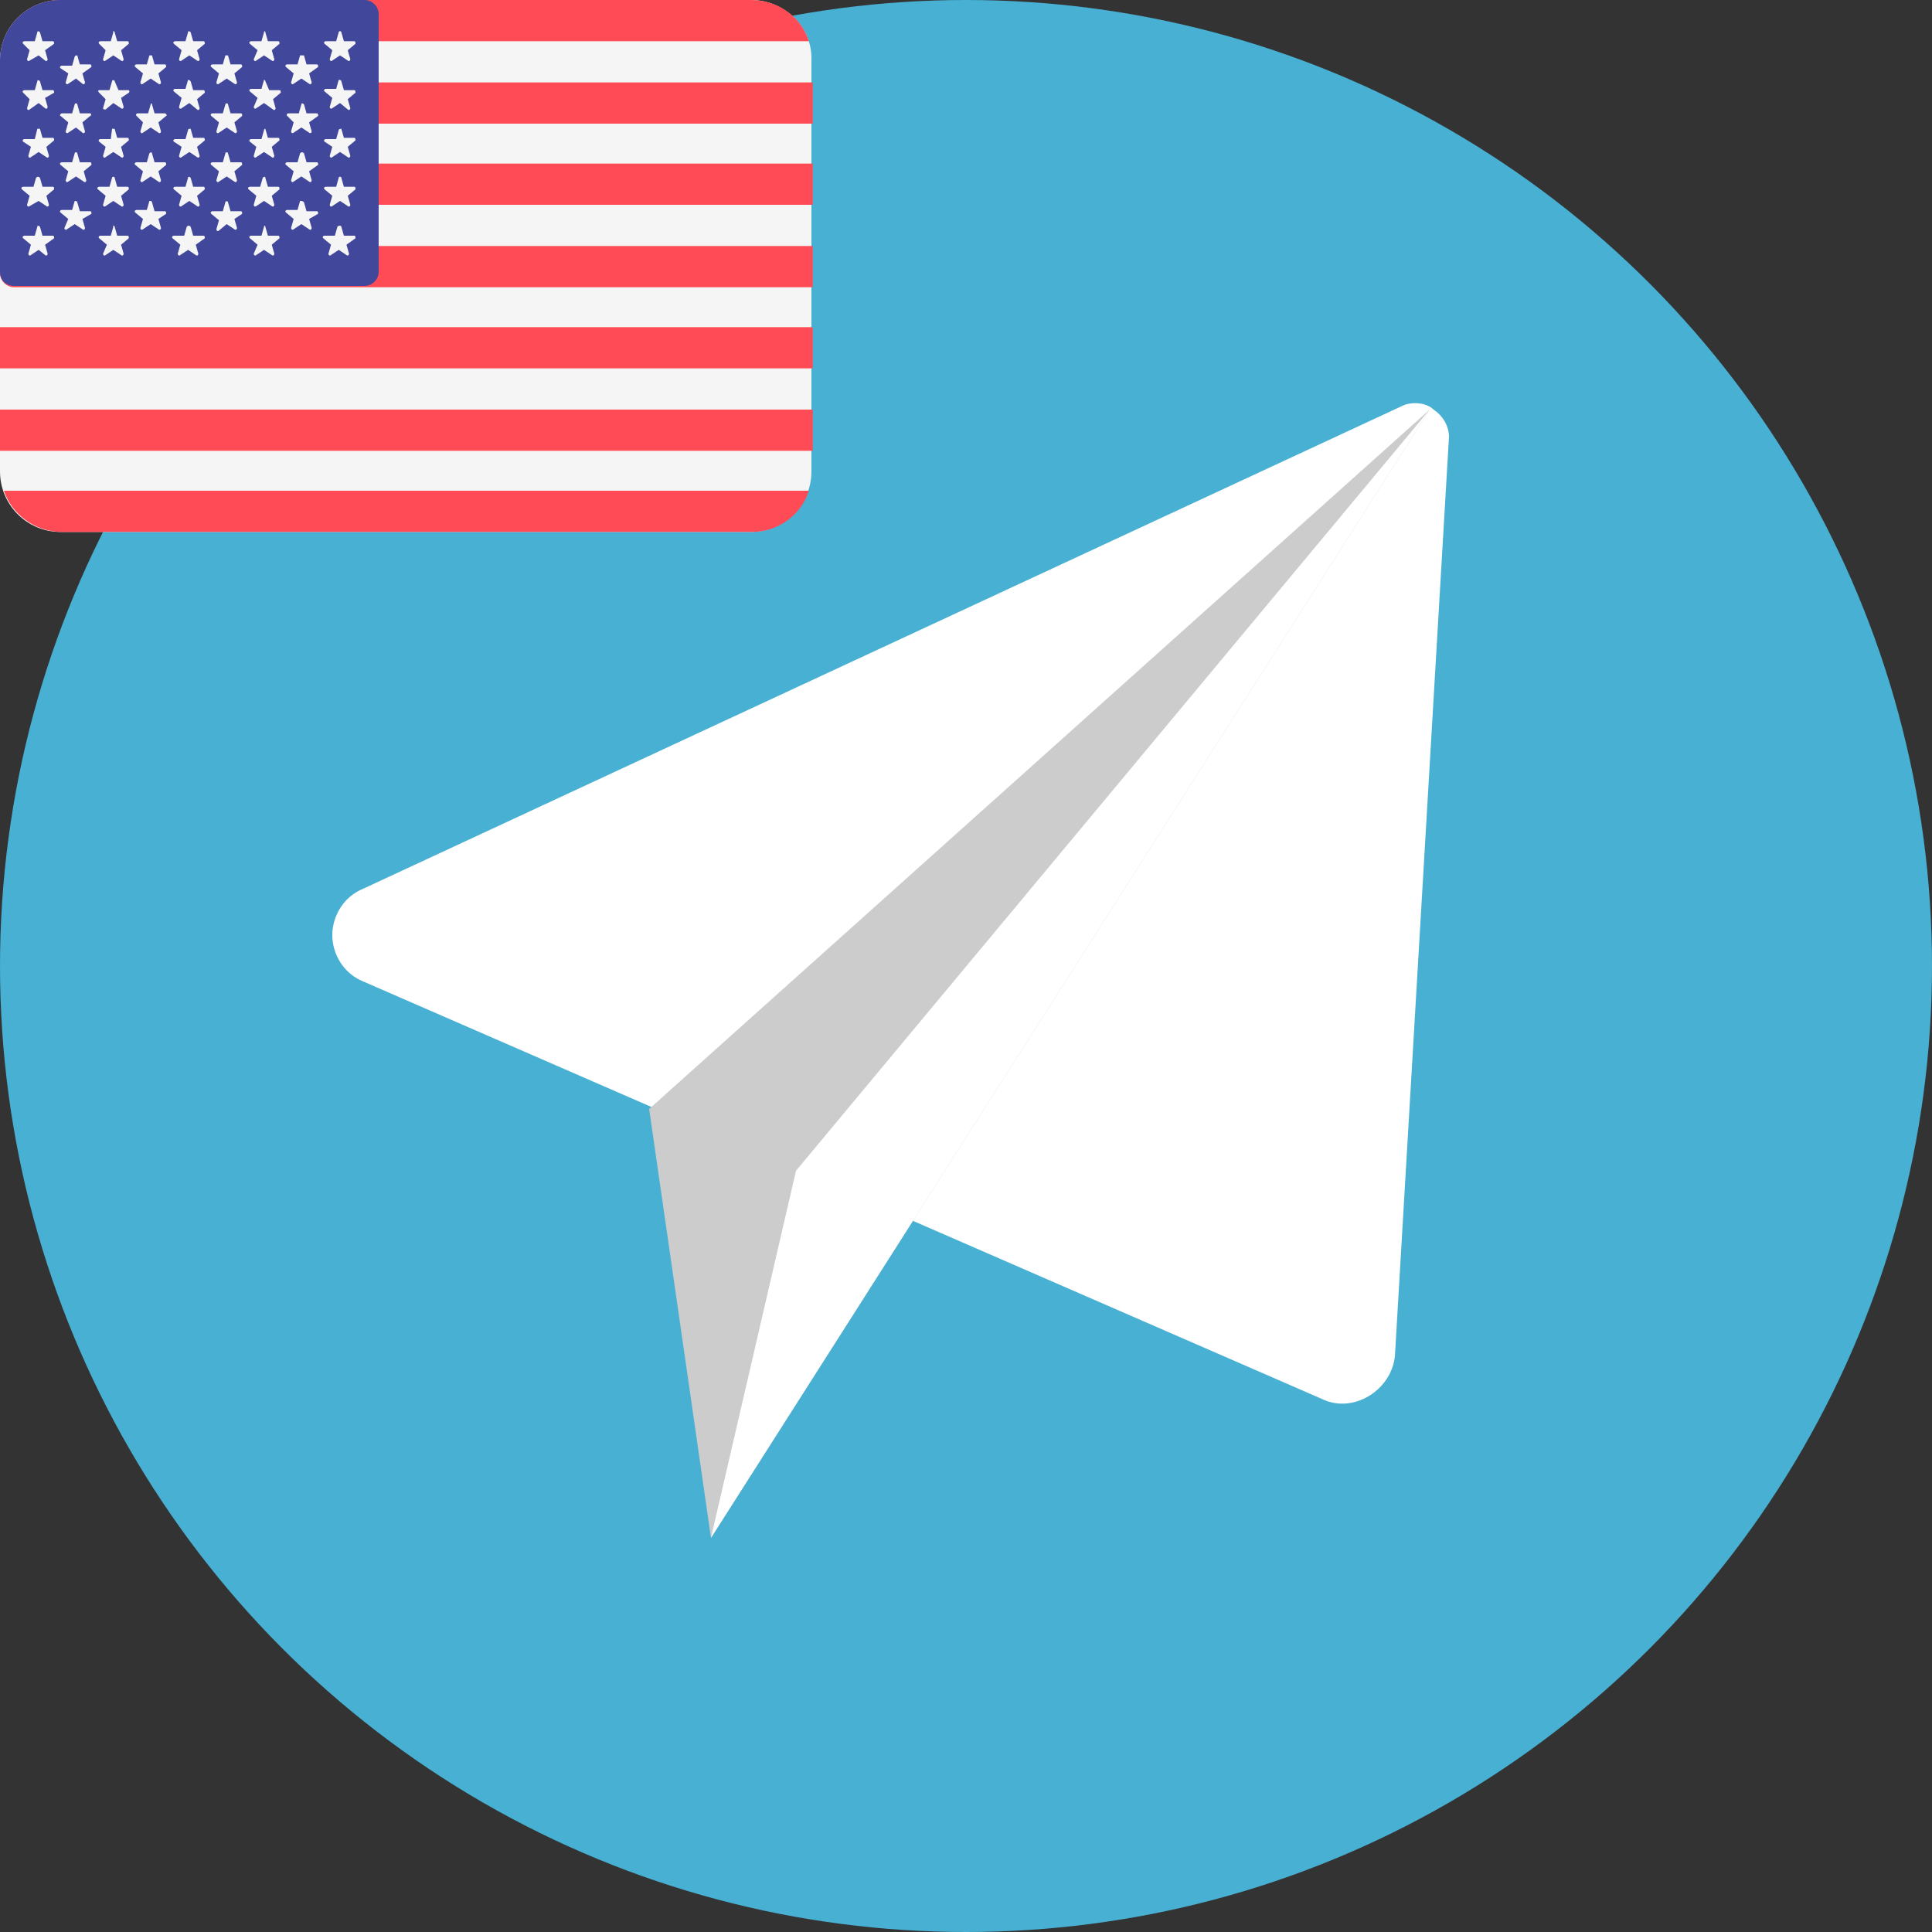
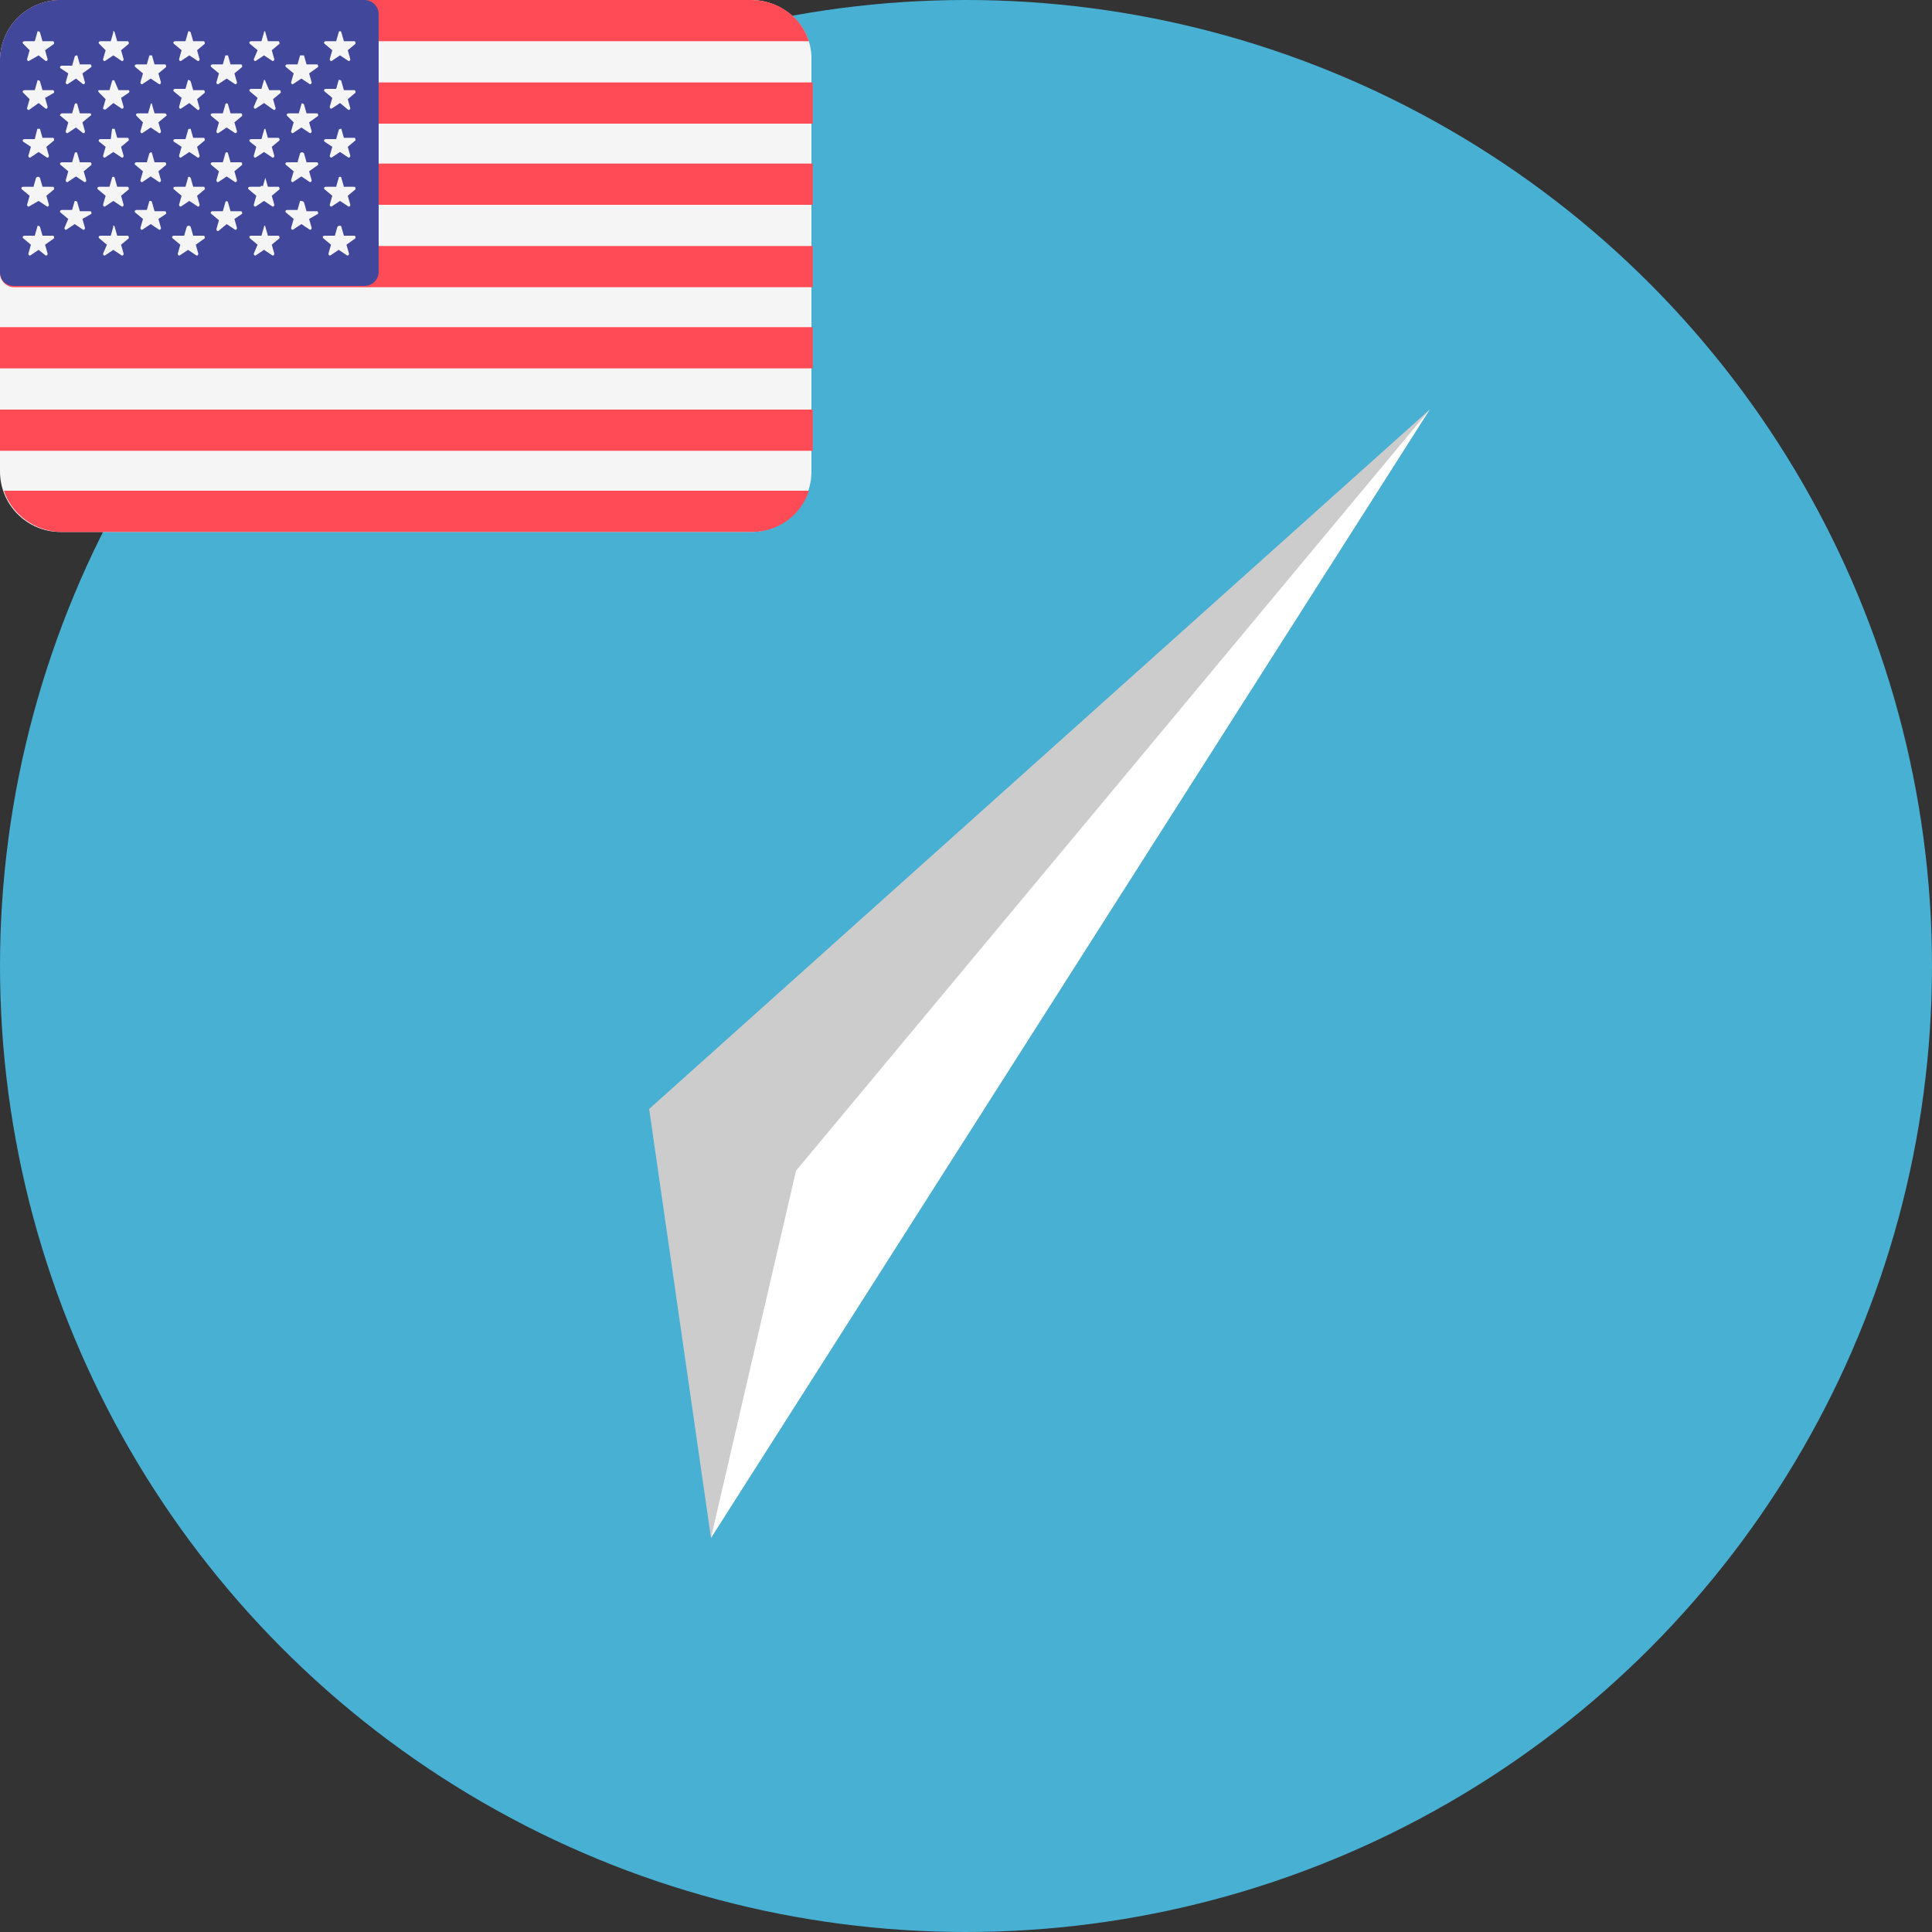
<svg xmlns="http://www.w3.org/2000/svg" viewBox="0 0 150 150">
  <rect x="0" y="0" width="150" height="150" fill="#333333" stroke="none" />
  <circle fill="#47B0D3" cx="75" cy="75" r="75" />
-   <path fill="#FFF" d="M111.3 31.8c-.6-.6-1.8-.6-2.4-.3L28.2 69c-1.5.6-2.4 2.1-2.4 3.6s.9 3 2.4 3.6l74.4 32.4c2.4 1.2 5.4-.6 5.7-3.3l4.2-71.4c0-.6-.3-1.5-1.2-2.1z" />
  <path fill="#CCC" d="M50.4 86.1l4.8 33.3L111 31.8 50.4 86.1z" />
  <path fill="#FFF" d="M61.8 90.9l-6.6 28.5L111 31.8 61.8 90.9z" />
  <path fill="#F5F5F5" d="M58.3 0H4.7C2.1 0 0 2.1 0 4.7v31.9c0 2.6 2.1 4.7 4.7 4.7h53.6c2.6 0 4.7-2.1 4.7-4.7V4.7c.1-2.6-2.1-4.7-4.7-4.7z" />
  <path d="M.3 3.2h62.5C62.2 1.3 60.4 0 58.3 0H4.7C2.7 0 .9 1.3.3 3.2zM0 12.7h63.1v3.2H0zm0-6.3h63.1v3.2H0zm0 14.8c0 .6.5 1.1 1.1 1.1h62v-3.2H0v2.1zm0 10.6h63.1V35H0zm62.8 6.3H.3c.6 1.8 2.4 3.2 4.5 3.2h53.6c2 0 3.8-1.3 4.4-3.2zM0 25.4h63.1v3.2H0z" fill="#FF4B55" />
  <path fill="#41479B" d="M1.1 22.2h27.2c.6 0 1.1-.5 1.1-1.1v-20c0-.6-.5-1.1-1.1-1.1H4.7C2.1 0 0 2.1 0 4.7v16.4c0 .7.5 1.1 1.1 1.1z" />
-   <path d="M3.1 2.5l.2.7h.8c.1 0 .1.1.1.2l-.7.5.2.7c0 .1-.1.2-.2.1L3 4.3l-.7.4c-.1.1-.2 0-.2-.1l.2-.7-.5-.5c-.1-.1 0-.2.1-.2h.8l.2-.7c0-.1.1-.1.2 0zm0 3.8l.2.7h.8c.1 0 .1.1.1.2l-.7.4.2.7c0 .1-.1.2-.2.1L3 8l-.7.5c-.1.1-.2 0-.2-.1l.2-.7-.5-.5c-.1-.1 0-.2.1-.2h.8l.2-.7c0-.1.1-.1.2 0zm0 3.7l.2.7h.8c.1 0 .1.1.1.2l-.6.5.2.7c0 .1-.1.2-.2.1l-.6-.4-.6.4c-.1.1-.2 0-.2-.1l.2-.7-.6-.4c-.1-.1 0-.2.1-.2h.8l.2-.8h.2zm0 3.8l.2.7h.8c.1 0 .1.1.1.2l-.6.5.2.7c0 .1-.1.2-.2.1l-.6-.4-.7.4c-.1.1-.2 0-.2-.1l.2-.7-.6-.5c-.1-.1 0-.2.1-.2h.8l.2-.7c.1-.1.2-.1.3 0zm0 3.8l.2.7h.8c.1 0 .1.1.1.2l-.7.5.2.7c0 .1-.1.2-.2.1l-.5-.4-.6.4c-.1.1-.2 0-.2-.1l.2-.7-.6-.5c-.1-.1 0-.2.1-.2h.8l.2-.7c0-.1.1-.1.2 0zM6 4.3l.2.7H7c.1 0 .1.1.1.2l-.7.5.2.7c0 .1-.1.2-.2.1l-.5-.4-.6.4c-.1.1-.2 0-.2-.1l.2-.7-.6-.4c-.1-.1 0-.2.1-.2h.8l.2-.7c0-.1.2-.1.2-.1zm0 3.8l.2.7H7c.1 0 .1.2 0 .2l-.6.5.2.7c0 .1-.1.2-.2.1l-.5-.4-.6.4c-.1.1-.2 0-.2-.1l.2-.7-.6-.5c-.1 0 0-.2.1-.2h.8l.2-.7c0-.1.2-.1.2 0zm0 3.8l.2.7H7c.1 0 .1.1.1.2l-.6.5.2.7c0 .1-.1.2-.2.1l-.6-.4-.6.4c-.1.1-.2 0-.2-.1l.2-.7-.6-.5c-.1-.1 0-.2.1-.2h.8l.2-.7c0-.1.2-.1.2 0zm0 3.8l.2.7H7c.1 0 .1.1.1.2l-.7.4.2.7c0 .1-.1.2-.2.1l-.6-.4-.6.4c-.1.1-.2 0-.2-.1l.3-.7-.6-.5c-.1-.1 0-.2.1-.2h.8l.2-.7s.2 0 .2.1zM8.9 2.5l.2.7h.8c.1 0 .1.1.1.2l-.6.5.2.7c0 .1-.1.2-.2.1l-.6-.4-.6.4c-.1.1-.2 0-.2-.1l.2-.7-.5-.5c-.1-.1 0-.2.1-.2h.8l.2-.7c-.1-.1.1-.1.1 0zm0 3.8l.3.7h.8s.1.1 0 .2l-.6.4.2.7c0 .1-.1.2-.2.1L8.8 8l-.6.5c-.1 0-.2 0-.2-.1l.2-.7-.5-.5c-.1-.1-.1-.2 0-.2h.8l.2-.7c0-.1.2-.1.2 0zm0 3.7l.2.7h.8c.1 0 .1.1.1.2l-.6.5.2.7c0 .1-.1.2-.2.1l-.6-.4-.6.4c-.1.1-.2 0-.2-.1l.2-.7-.5-.4c-.1-.1 0-.2.1-.2h.8l.1-.8h.2zm0 3.8l.2.7h.8c.1 0 .1.1.1.2l-.6.5.2.7c0 .1-.1.2-.2.1l-.6-.4-.6.4c-.1.1-.2 0-.2-.1l.2-.7-.6-.5c-.1-.1 0-.2.1-.2h.8l.2-.7c0-.1.2-.1.2 0zm0 3.8l.2.7h.8c.1 0 .1.1.1.2l-.6.5.2.7c0 .1-.1.2-.2.1l-.6-.4-.6.4c-.1.1-.2 0-.2-.1l.3-.7-.6-.5c-.1-.1 0-.2.1-.2h.8l.2-.7c-.1-.1.1-.1.1 0zm2.9-13.3l.2.7h.8c.1 0 .1.1.1.2l-.6.5.2.7c0 .1-.1.2-.2.1l-.6-.4-.6.4c-.1.1-.2 0-.2-.1l.2-.7-.6-.5c-.1-.1 0-.2.1-.2h.8l.2-.7h.2zm0 3.8l.2.7h.8c.1 0 .2.2.1.2l-.6.5.2.7c0 .1-.1.2-.2.1l-.6-.4-.6.4c-.1.1-.2 0-.2-.1l.2-.7-.5-.5c-.1-.1 0-.2.1-.2h.8l.2-.7c0-.1.1-.1.1 0zm0 3.8l.2.7h.8c.1 0 .1.1.1.2l-.6.5.2.7c0 .1-.1.2-.2.1l-.6-.4-.6.4c-.1.1-.2 0-.2-.1l.2-.7-.6-.5c-.1-.1 0-.2.1-.2h.8l.2-.7c.1-.1.2-.1.2 0zm0 3.8l.2.7h.8c.1 0 .1.1.1.2l-.6.4.2.7c0 .1-.1.2-.2.1l-.6-.4-.6.4c-.1.1-.2 0-.2-.1l.2-.7-.6-.5c-.1-.1 0-.2.1-.2h.8l.2-.7c.1 0 .2 0 .2.1zm3-13.2l.2.7h.8c.1 0 .1.1.1.2l-.6.5.2.7c0 .1-.1.2-.2.1l-.6-.4-.6.4c-.1.1-.2 0-.2-.1l.2-.7-.6-.5c-.1-.1 0-.2.1-.2h.8l.2-.7c0-.1.1-.1.2 0zm0 3.8l.2.7h.8c.1 0 .1.1.1.2l-.6.5.2.7c0 .1-.1.2-.2.1l-.6-.5-.6.4c-.1.1-.2 0-.2-.1l.2-.7-.6-.5c-.1-.1 0-.2.1-.2h.8l.2-.7s.1 0 .2.1zm0 3.7l.2.7h.8c.1 0 .1.1.1.2l-.6.5.2.7c0 .1-.1.2-.2.1l-.6-.4-.6.4c-.1.1-.2 0-.2-.1l.2-.7-.6-.4c-.1-.1 0-.2.1-.2h.8l.2-.7c0-.1.1-.1.2-.1zm0 3.8l.2.7h.8c.1 0 .1.1.1.2l-.6.5.2.7c0 .1-.1.2-.2.1l-.6-.4-.6.4c-.1.1-.2 0-.2-.1l.2-.7-.6-.5c-.1-.1 0-.2.1-.2h.8l.2-.7c0-.1.1-.1.2 0zm0 3.8l.2.7h.8c.1 0 .1.1.1.2l-.7.5.2.7c0 .1-.1.2-.2.1l-.6-.4-.6.4c-.1.1-.2 0-.2-.1l.2-.7-.6-.5c-.1-.1 0-.2.1-.2h.8l.2-.7c.1-.1.2-.1.3 0zm2.9-13.3l.2.7h.8c.1 0 .1.1.1.2l-.6.5.2.7c0 .1-.1.2-.2.1l-.6-.4-.6.4c-.1.1-.2 0-.2-.1l.2-.7-.6-.5c-.1-.1 0-.2.1-.2h.8l.2-.7h.2zm0 3.8l.2.7h.8c.1 0 .1.1.1.2l-.6.5.2.7c0 .1-.1.2-.2.1l-.6-.4-.6.4c-.1.1-.2 0-.2-.1l.2-.7-.6-.5c-.1-.1 0-.2.1-.2h.8l.2-.7c0-.1.2-.1.2 0zm0 3.8l.2.7h.8c.1 0 .1.1.1.2l-.6.5.2.7c0 .1-.1.2-.2.1l-.6-.4-.6.4c-.1.1-.2 0-.2-.1l.2-.7-.6-.5c-.1-.1 0-.2.1-.2h.8l.2-.7c0-.1.2-.1.2 0zm0 3.8l.2.7h.8c.1 0 .1.1.1.2l-.6.4.2.7c0 .1-.1.2-.2.1l-.6-.4-.6.5c-.1.1-.2 0-.2-.1l.2-.7-.6-.5c-.1-.1 0-.2.1-.2h.8l.2-.7c0-.1.2-.1.2 0zm2.9-13.2l.2.7h.8c.1 0 .1.1.1.2l-.6.5.2.7c0 .1-.1.2-.2.1l-.6-.4-.6.4c-.1.1-.2 0-.2-.1l.3-.7-.6-.5c-.1-.1 0-.2.1-.2h.8l.2-.7c0-.1.1-.1.1 0zm0 3.8l.3.7h.8c.1 0 .1.1.1.2l-.6.5.2.7c0 .1-.1.2-.2.1l-.7-.5-.6.4c-.1.1-.2 0-.2-.1l.3-.7-.6-.5c-.1-.1 0-.2.1-.2h.8l.2-.7s.1 0 .1.1zm0 3.7l.2.7h.8c.1 0 .1.1.1.2l-.6.5.2.7c0 .1-.1.2-.2.1l-.6-.4-.6.4c-.1.1-.2 0-.2-.1l.2-.7-.5-.4c-.1-.1 0-.2.1-.2h.8l.2-.7c0-.1.1-.1.1-.1zm0 3.8l.2.7h.8c.1 0 .1.1.1.2l-.6.5.2.7c0 .1-.1.2-.2.1l-.6-.4-.6.4c-.1.1-.2 0-.2-.1l.2-.7-.6-.5c-.1-.1 0-.2.1-.2h.8l.2-.7c.1-.1.2-.1.2 0zm0 3.8l.2.7h.8c.1 0 .1.1.1.2l-.6.5.2.7c0 .1-.1.2-.2.1l-.6-.4-.6.4c-.1.1-.2 0-.2-.1l.3-.7-.6-.5c-.1-.1 0-.2.1-.2h.8l.2-.7c0-.1.1-.1.1 0zm3-13.3l.2.7h.8c.1 0 .1.1.1.2l-.7.5.2.7c0 .1-.1.2-.2.1l-.6-.4-.6.4c-.1.1-.2 0-.2-.1l.2-.7-.6-.5c-.1-.1 0-.2.1-.2h.8l.2-.7h.3zm0 3.8l.2.7h.8c.1 0 .1.1.1.2l-.7.5.2.7c0 .1-.1.2-.2.1l-.6-.4-.6.4c-.1.1-.2 0-.2-.1l.2-.7-.5-.5c-.1-.1 0-.2.1-.2h.8l.2-.7c0-.1.1-.1.2 0zm0 3.8l.2.7h.8c.1 0 .1.1.1.2l-.7.5.2.7c0 .1-.1.2-.2.1l-.6-.4-.6.4c-.1.1-.2 0-.2-.1l.2-.7-.6-.5c-.1-.1 0-.2.1-.2h.8l.2-.7c.1-.1.2-.1.3 0zm0 3.8l.2.7h.8c.1 0 .1.1.1.2l-.7.4.2.7c0 .1-.1.2-.2.1l-.6-.4-.6.4c-.1.1-.2 0-.2-.1l.2-.7-.6-.5c-.1-.1 0-.2.1-.2h.8l.2-.7c.1 0 .2 0 .3.1zm2.9-13.2l.2.7h.8c.1 0 .1.1.1.2l-.6.5.2.7c0 .1-.1.2-.2.1l-.6-.4-.6.4c-.1.1-.2 0-.2-.1l.2-.7-.6-.5c-.1-.1 0-.2.1-.2h.8l.2-.7c0-.1.2-.1.2 0zm0 3.8l.2.7h.8c.1 0 .1.1.1.2l-.6.5.2.7c0 .1-.1.2-.2.1l-.6-.5-.6.4c-.1.1-.2 0-.2-.1l.2-.7-.6-.5c-.1-.1 0-.2.1-.2h.8l.2-.7s.2 0 .2.1zm0 3.7l.2.7h.8c.1 0 .1.1.1.2l-.6.5.2.7c0 .1-.1.2-.2.1l-.6-.4-.6.4c-.1.1-.2 0-.2-.1l.2-.7-.6-.4c-.1-.1 0-.2.1-.2h.8l.2-.7c0-.1.2-.1.2-.1zm0 3.8l.2.7h.8c.1 0 .1.1.1.2l-.6.5.2.7c0 .1-.1.2-.2.1l-.6-.4-.6.4c-.1.1-.2 0-.2-.1l.2-.7-.6-.5c-.1-.1 0-.2.1-.2h.8l.2-.7c0-.1.2-.1.2 0zm0 3.8l.2.7h.8c.1 0 .1.1.1.2l-.7.5.2.7c0 .1-.1.2-.2.1l-.6-.4-.6.4c-.1.1-.2 0-.2-.1l.2-.7-.6-.5c-.1-.1 0-.2.1-.2h.8l.2-.7c.1-.1.3-.1.3 0z" fill="#F5F5F5" />
+   <path d="M3.1 2.5l.2.7h.8c.1 0 .1.1.1.2l-.7.5.2.7c0 .1-.1.2-.2.1L3 4.3l-.7.4c-.1.1-.2 0-.2-.1l.2-.7-.5-.5c-.1-.1 0-.2.1-.2h.8l.2-.7c0-.1.1-.1.2 0zm0 3.8l.2.7h.8c.1 0 .1.1.1.2l-.7.4.2.7c0 .1-.1.2-.2.1L3 8l-.7.5c-.1.1-.2 0-.2-.1l.2-.7-.5-.5c-.1-.1 0-.2.1-.2h.8l.2-.7c0-.1.1-.1.2 0zm0 3.7l.2.7h.8c.1 0 .1.1.1.2l-.6.5.2.7c0 .1-.1.2-.2.1l-.6-.4-.6.4c-.1.1-.2 0-.2-.1l.2-.7-.6-.4c-.1-.1 0-.2.1-.2h.8l.2-.8h.2zm0 3.8l.2.7h.8c.1 0 .1.1.1.2l-.6.5.2.7c0 .1-.1.2-.2.1l-.6-.4-.7.4c-.1.1-.2 0-.2-.1l.2-.7-.6-.5c-.1-.1 0-.2.1-.2h.8l.2-.7c.1-.1.2-.1.3 0zm0 3.8l.2.7h.8c.1 0 .1.1.1.2l-.7.5.2.7c0 .1-.1.2-.2.1l-.5-.4-.6.4c-.1.1-.2 0-.2-.1l.2-.7-.6-.5c-.1-.1 0-.2.1-.2h.8l.2-.7c0-.1.1-.1.2 0zM6 4.3l.2.7H7c.1 0 .1.1.1.2l-.7.5.2.7c0 .1-.1.2-.2.1l-.5-.4-.6.4c-.1.1-.2 0-.2-.1l.2-.7-.6-.4c-.1-.1 0-.2.1-.2h.8l.2-.7c0-.1.2-.1.2-.1zm0 3.8l.2.7H7c.1 0 .1.2 0 .2l-.6.5.2.7c0 .1-.1.2-.2.1l-.5-.4-.6.4c-.1.1-.2 0-.2-.1l.2-.7-.6-.5c-.1 0 0-.2.1-.2h.8l.2-.7c0-.1.2-.1.2 0zm0 3.8l.2.7H7c.1 0 .1.1.1.2l-.6.5.2.7c0 .1-.1.2-.2.1l-.6-.4-.6.4c-.1.1-.2 0-.2-.1l.2-.7-.6-.5c-.1-.1 0-.2.1-.2h.8l.2-.7c0-.1.2-.1.2 0zm0 3.8l.2.7H7c.1 0 .1.1.1.2l-.7.4.2.7c0 .1-.1.2-.2.1l-.6-.4-.6.4c-.1.1-.2 0-.2-.1l.3-.7-.6-.5c-.1-.1 0-.2.1-.2h.8l.2-.7s.2 0 .2.1zM8.9 2.5l.2.7h.8c.1 0 .1.1.1.2l-.6.5.2.7c0 .1-.1.2-.2.1l-.6-.4-.6.4c-.1.1-.2 0-.2-.1l.2-.7-.5-.5c-.1-.1 0-.2.1-.2h.8l.2-.7c-.1-.1.1-.1.1 0zm0 3.8l.3.7h.8s.1.1 0 .2l-.6.4.2.7c0 .1-.1.2-.2.1L8.8 8l-.6.5c-.1 0-.2 0-.2-.1l.2-.7-.5-.5c-.1-.1-.1-.2 0-.2h.8l.2-.7c0-.1.2-.1.2 0zm0 3.7l.2.7h.8c.1 0 .1.1.1.2l-.6.5.2.7c0 .1-.1.2-.2.1l-.6-.4-.6.4c-.1.1-.2 0-.2-.1l.2-.7-.5-.4c-.1-.1 0-.2.1-.2h.8l.1-.8h.2zm0 3.8l.2.7h.8c.1 0 .1.1.1.2l-.6.5.2.7c0 .1-.1.2-.2.1l-.6-.4-.6.4c-.1.1-.2 0-.2-.1l.2-.7-.6-.5c-.1-.1 0-.2.1-.2h.8l.2-.7c0-.1.2-.1.2 0zm0 3.8l.2.7h.8c.1 0 .1.1.1.2l-.6.5.2.7c0 .1-.1.2-.2.1l-.6-.4-.6.4c-.1.1-.2 0-.2-.1l.3-.7-.6-.5c-.1-.1 0-.2.1-.2h.8l.2-.7c-.1-.1.1-.1.1 0zm2.9-13.3l.2.7h.8c.1 0 .1.1.1.2l-.6.5.2.7c0 .1-.1.2-.2.1l-.6-.4-.6.4c-.1.1-.2 0-.2-.1l.2-.7-.6-.5c-.1-.1 0-.2.1-.2h.8l.2-.7h.2zm0 3.8l.2.7h.8c.1 0 .2.2.1.2l-.6.5.2.7c0 .1-.1.2-.2.1l-.6-.4-.6.4c-.1.1-.2 0-.2-.1l.2-.7-.5-.5c-.1-.1 0-.2.1-.2h.8l.2-.7c0-.1.1-.1.1 0zm0 3.8l.2.7h.8c.1 0 .1.1.1.2l-.6.5.2.7c0 .1-.1.2-.2.1l-.6-.4-.6.4c-.1.1-.2 0-.2-.1l.2-.7-.6-.5c-.1-.1 0-.2.1-.2h.8l.2-.7c.1-.1.2-.1.2 0zm0 3.8l.2.7h.8c.1 0 .1.1.1.2l-.6.4.2.7c0 .1-.1.2-.2.1l-.6-.4-.6.4c-.1.1-.2 0-.2-.1l.2-.7-.6-.5c-.1-.1 0-.2.1-.2h.8l.2-.7c.1 0 .2 0 .2.1zm3-13.2l.2.7h.8c.1 0 .1.1.1.2l-.6.5.2.7c0 .1-.1.2-.2.1l-.6-.4-.6.4c-.1.1-.2 0-.2-.1l.2-.7-.6-.5c-.1-.1 0-.2.1-.2h.8l.2-.7c0-.1.1-.1.2 0zm0 3.8l.2.7h.8c.1 0 .1.1.1.2l-.6.5.2.7c0 .1-.1.2-.2.1l-.6-.5-.6.4c-.1.1-.2 0-.2-.1l.2-.7-.6-.5c-.1-.1 0-.2.1-.2h.8l.2-.7s.1 0 .2.1zm0 3.7l.2.7h.8c.1 0 .1.1.1.2l-.6.5.2.7c0 .1-.1.2-.2.1l-.6-.4-.6.4c-.1.1-.2 0-.2-.1l.2-.7-.6-.4c-.1-.1 0-.2.1-.2h.8l.2-.7c0-.1.1-.1.2-.1zm0 3.8l.2.7h.8c.1 0 .1.1.1.2l-.6.5.2.7c0 .1-.1.2-.2.1l-.6-.4-.6.4c-.1.1-.2 0-.2-.1l.2-.7-.6-.5c-.1-.1 0-.2.1-.2h.8l.2-.7c0-.1.1-.1.2 0zm0 3.8l.2.7h.8c.1 0 .1.1.1.2l-.7.5.2.7c0 .1-.1.2-.2.1l-.6-.4-.6.4c-.1.1-.2 0-.2-.1l.2-.7-.6-.5c-.1-.1 0-.2.1-.2h.8l.2-.7c.1-.1.2-.1.3 0zm2.9-13.3l.2.7h.8c.1 0 .1.1.1.2l-.6.5.2.7c0 .1-.1.2-.2.1l-.6-.4-.6.4c-.1.1-.2 0-.2-.1l.2-.7-.6-.5c-.1-.1 0-.2.1-.2h.8l.2-.7h.2zm0 3.8l.2.7h.8c.1 0 .1.1.1.2l-.6.5.2.7c0 .1-.1.2-.2.1l-.6-.4-.6.4c-.1.1-.2 0-.2-.1l.2-.7-.6-.5c-.1-.1 0-.2.1-.2h.8l.2-.7c0-.1.2-.1.2 0zm0 3.8l.2.7h.8c.1 0 .1.1.1.2l-.6.5.2.7c0 .1-.1.2-.2.1l-.6-.4-.6.4c-.1.1-.2 0-.2-.1l.2-.7-.6-.5c-.1-.1 0-.2.1-.2h.8l.2-.7c0-.1.2-.1.2 0zm0 3.8l.2.7h.8c.1 0 .1.1.1.2l-.6.4.2.7c0 .1-.1.2-.2.1l-.6-.4-.6.5c-.1.1-.2 0-.2-.1l.2-.7-.6-.5c-.1-.1 0-.2.1-.2h.8l.2-.7c0-.1.2-.1.2 0zm2.9-13.2l.2.7h.8c.1 0 .1.1.1.2l-.6.5.2.7c0 .1-.1.2-.2.1l-.6-.4-.6.4c-.1.1-.2 0-.2-.1l.3-.7-.6-.5c-.1-.1 0-.2.1-.2h.8l.2-.7c0-.1.1-.1.1 0zm0 3.8l.3.7h.8c.1 0 .1.1.1.2l-.6.5.2.7c0 .1-.1.2-.2.1l-.7-.5-.6.4c-.1.1-.2 0-.2-.1l.3-.7-.6-.5c-.1-.1 0-.2.1-.2h.8l.2-.7s.1 0 .1.1zm0 3.7l.2.7h.8c.1 0 .1.1.1.2l-.6.5.2.7c0 .1-.1.2-.2.1l-.6-.4-.6.4c-.1.1-.2 0-.2-.1l.2-.7-.5-.4c-.1-.1 0-.2.1-.2h.8l.2-.7c0-.1.1-.1.1-.1zm0 3.8l.2.7h.8c.1 0 .1.1.1.2l-.6.5.2.7c0 .1-.1.2-.2.1l-.6-.4-.6.4c-.1.1-.2 0-.2-.1l.2-.7-.6-.5c-.1-.1 0-.2.1-.2h.8c.1-.1.2-.1.2 0zm0 3.8l.2.7h.8c.1 0 .1.1.1.2l-.6.5.2.7c0 .1-.1.2-.2.1l-.6-.4-.6.4c-.1.1-.2 0-.2-.1l.3-.7-.6-.5c-.1-.1 0-.2.1-.2h.8l.2-.7c0-.1.1-.1.1 0zm3-13.3l.2.7h.8c.1 0 .1.1.1.2l-.7.5.2.7c0 .1-.1.2-.2.1l-.6-.4-.6.4c-.1.1-.2 0-.2-.1l.2-.7-.6-.5c-.1-.1 0-.2.1-.2h.8l.2-.7h.3zm0 3.8l.2.7h.8c.1 0 .1.1.1.2l-.7.5.2.7c0 .1-.1.2-.2.1l-.6-.4-.6.4c-.1.1-.2 0-.2-.1l.2-.7-.5-.5c-.1-.1 0-.2.1-.2h.8l.2-.7c0-.1.1-.1.2 0zm0 3.8l.2.7h.8c.1 0 .1.1.1.2l-.7.5.2.7c0 .1-.1.2-.2.1l-.6-.4-.6.4c-.1.1-.2 0-.2-.1l.2-.7-.6-.5c-.1-.1 0-.2.1-.2h.8l.2-.7c.1-.1.2-.1.3 0zm0 3.8l.2.7h.8c.1 0 .1.1.1.2l-.7.4.2.7c0 .1-.1.2-.2.1l-.6-.4-.6.4c-.1.1-.2 0-.2-.1l.2-.7-.6-.5c-.1-.1 0-.2.1-.2h.8l.2-.7c.1 0 .2 0 .3.1zm2.9-13.2l.2.7h.8c.1 0 .1.1.1.2l-.6.5.2.7c0 .1-.1.2-.2.1l-.6-.4-.6.4c-.1.1-.2 0-.2-.1l.2-.7-.6-.5c-.1-.1 0-.2.1-.2h.8l.2-.7c0-.1.2-.1.2 0zm0 3.8l.2.7h.8c.1 0 .1.1.1.2l-.6.5.2.7c0 .1-.1.2-.2.1l-.6-.5-.6.4c-.1.1-.2 0-.2-.1l.2-.7-.6-.5c-.1-.1 0-.2.1-.2h.8l.2-.7s.2 0 .2.1zm0 3.7l.2.7h.8c.1 0 .1.1.1.2l-.6.5.2.7c0 .1-.1.2-.2.1l-.6-.4-.6.4c-.1.1-.2 0-.2-.1l.2-.7-.6-.4c-.1-.1 0-.2.1-.2h.8l.2-.7c0-.1.2-.1.2-.1zm0 3.8l.2.7h.8c.1 0 .1.1.1.2l-.6.5.2.7c0 .1-.1.2-.2.1l-.6-.4-.6.4c-.1.1-.2 0-.2-.1l.2-.7-.6-.5c-.1-.1 0-.2.1-.2h.8l.2-.7c0-.1.2-.1.2 0zm0 3.8l.2.7h.8c.1 0 .1.1.1.2l-.7.5.2.7c0 .1-.1.2-.2.1l-.6-.4-.6.4c-.1.1-.2 0-.2-.1l.2-.7-.6-.5c-.1-.1 0-.2.1-.2h.8l.2-.7c.1-.1.3-.1.3 0z" fill="#F5F5F5" />
</svg>